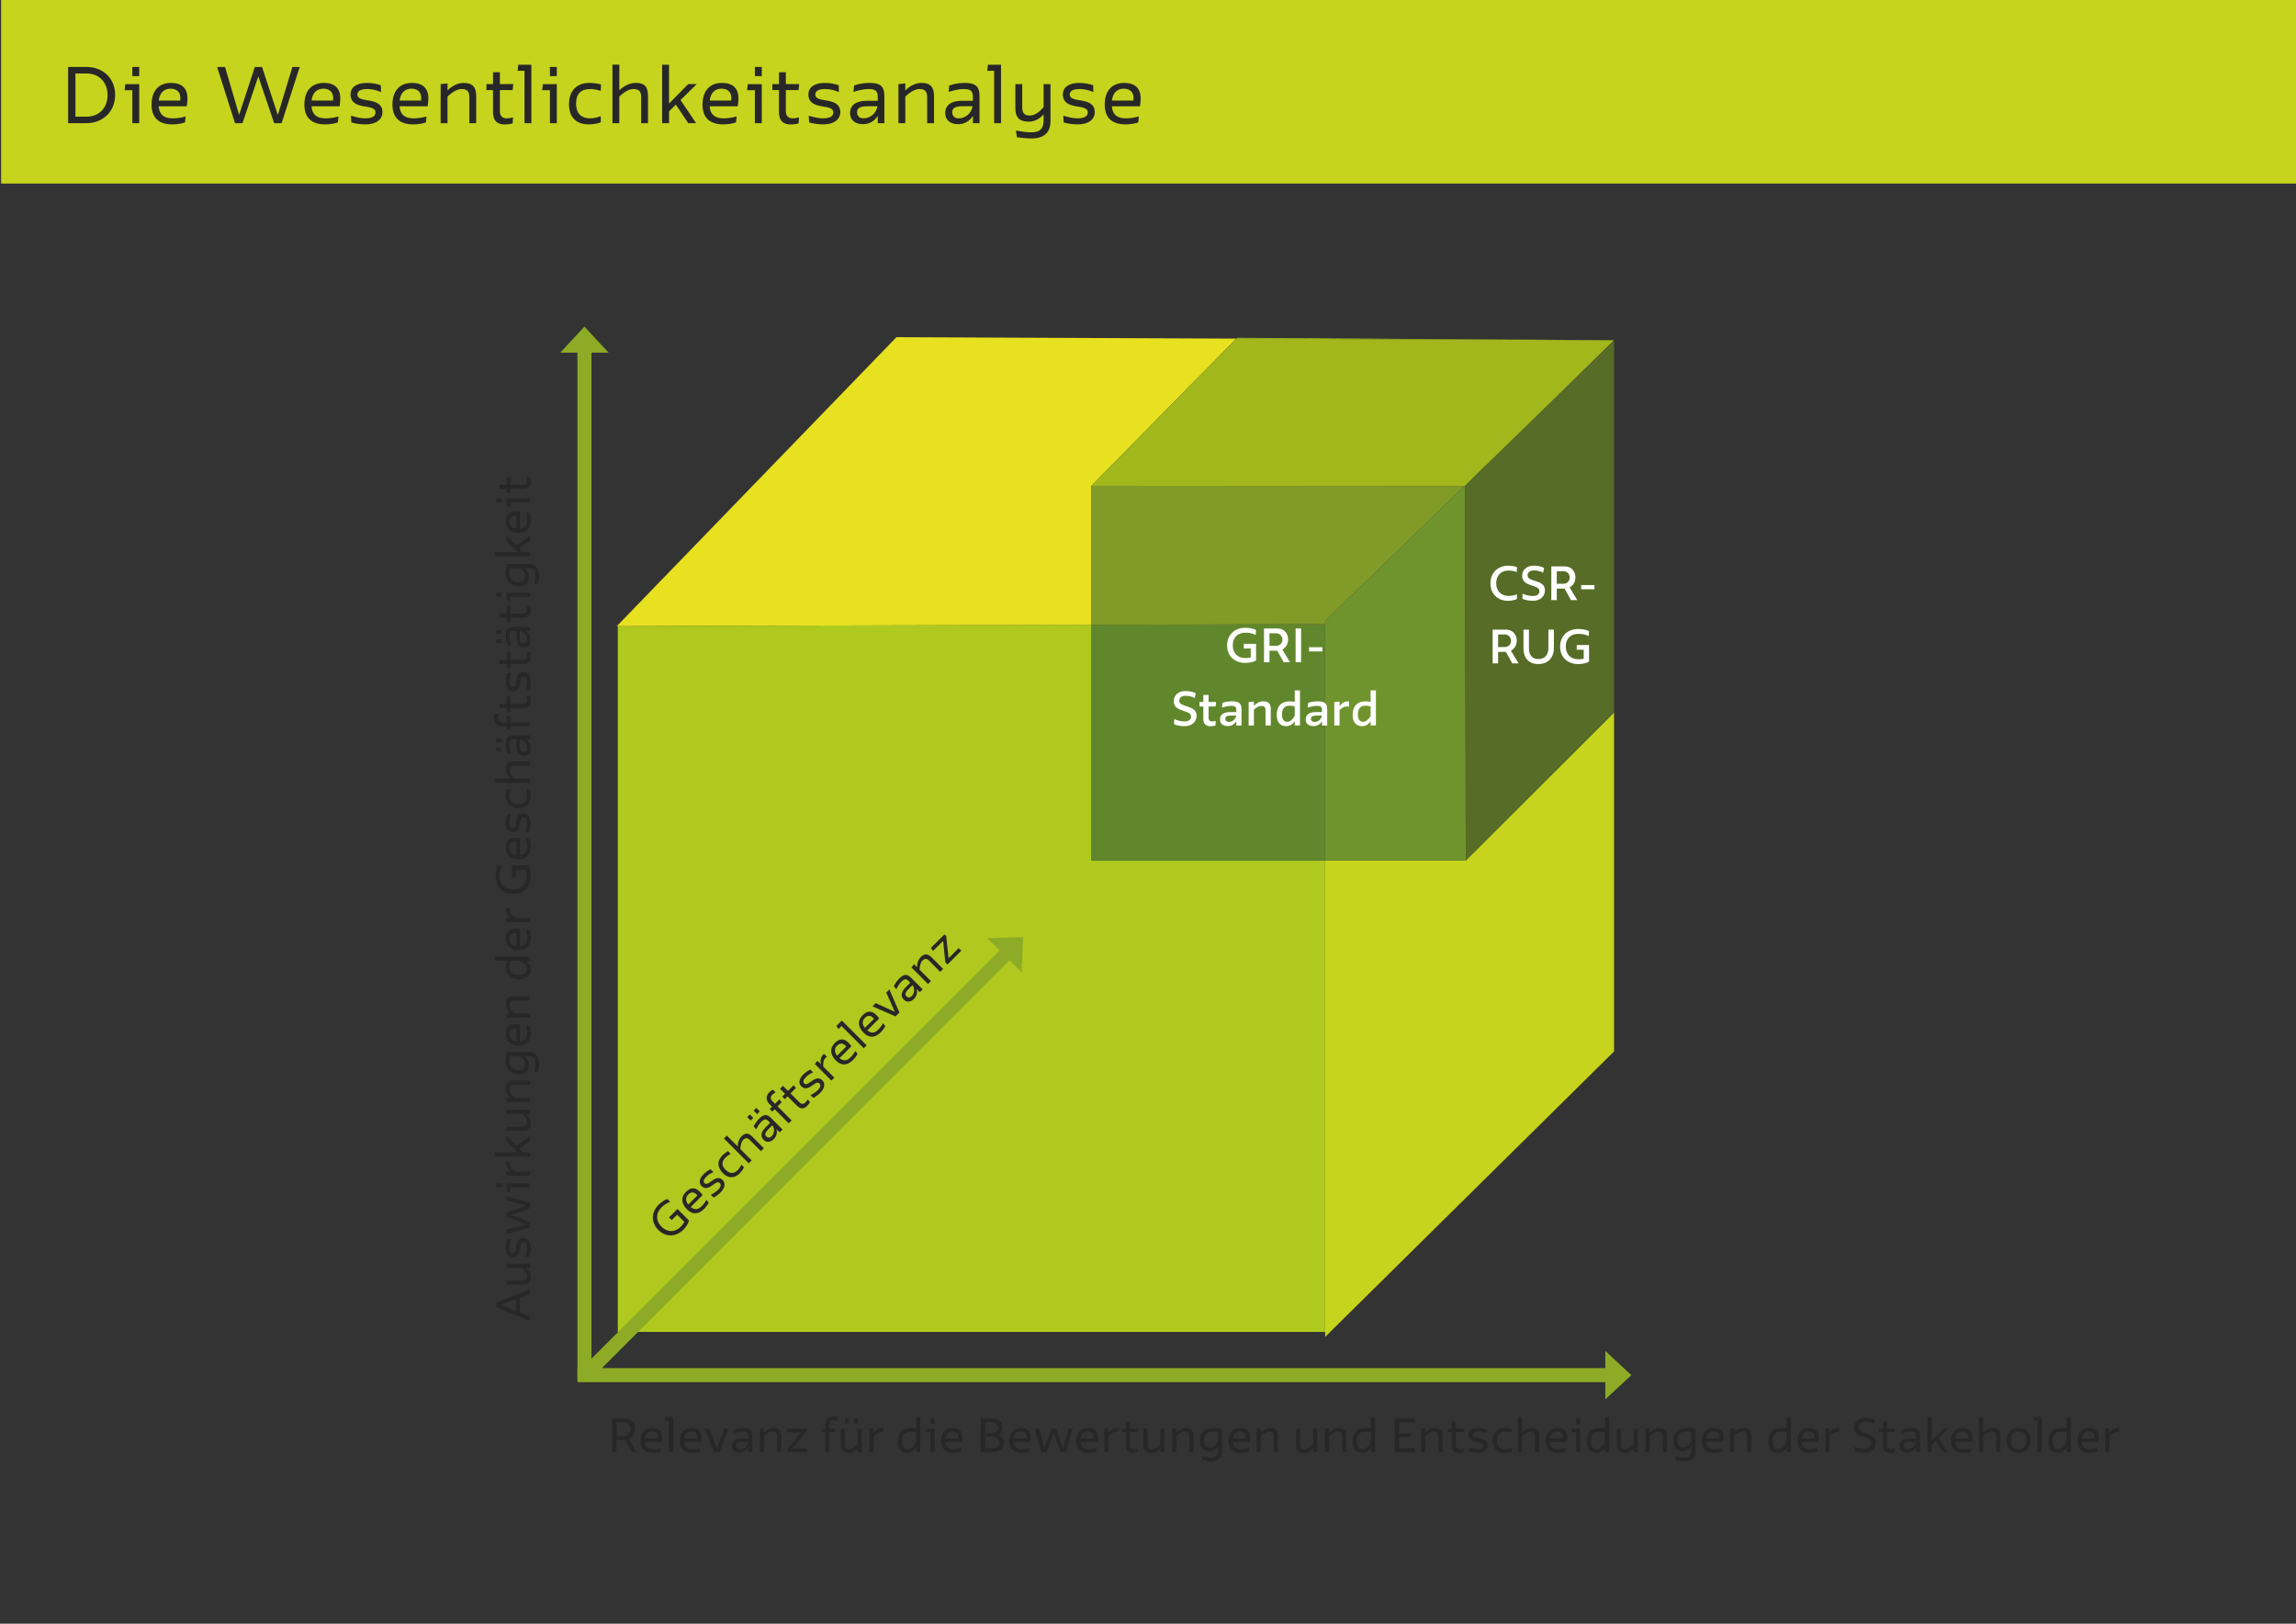
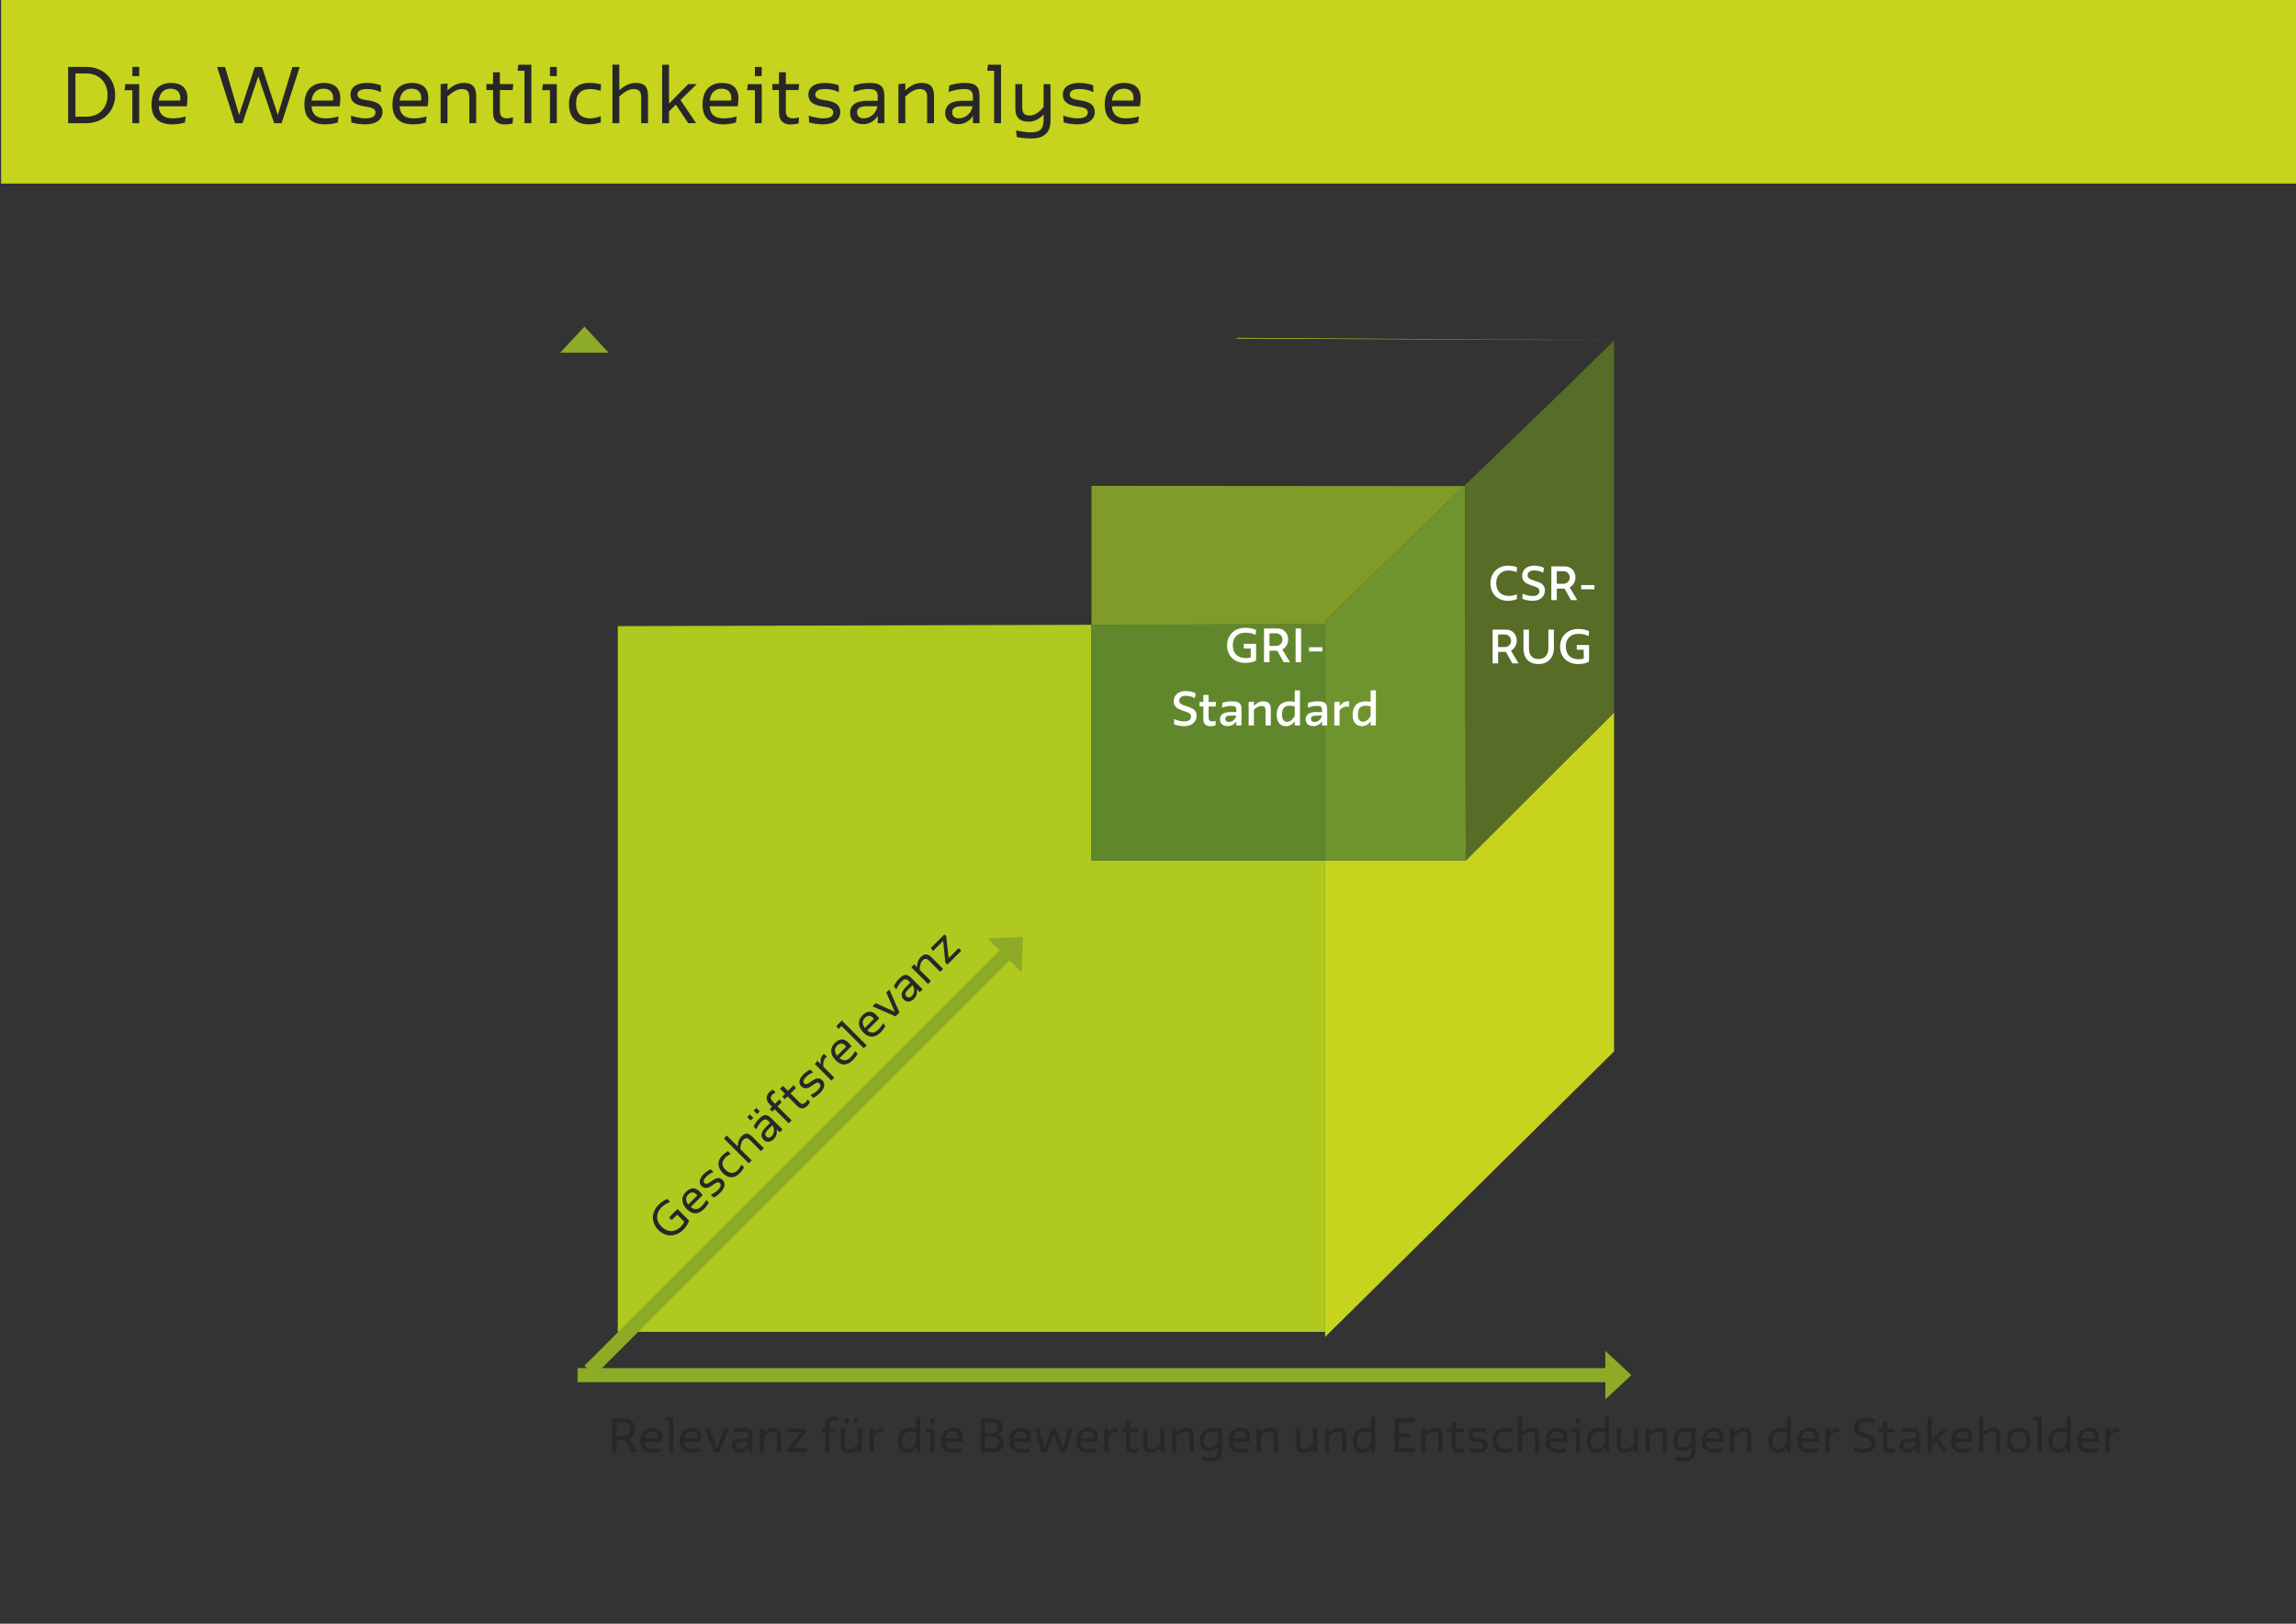
<svg xmlns="http://www.w3.org/2000/svg" version="1.1" id="Ebene_1" x="0px" y="0px" viewBox="0 0 841.89 595.28" style="enable-background:new 0 0 841.89 595.28;" xml:space="preserve">
  <rect x="0" y="0" width="841.89" height="595.28" fill="#333333" stroke="none" />
  <style type="text/css">
	.st0{fill:#AFC91E;}
	.st1{fill:#E7E120;}
	.st2{fill:#C6D41D;}
	.st3{fill:#272727;}
	.st4{fill:#6F942D;}
	.st5{fill:#8DAB26;}
	.st6{fill:#61872D;}
	.st7{fill:#819B29;}
	.st8{fill:#A1B71C;}
	.st9{fill:#8AAF26;}
	.st10{fill:#566C27;}
	.st11{fill:#6C7C35;}
	.st12{fill:#FFFFFF;}
</style>
  <g>
    <path class="st0" d="M485.9,488.3H226.53V229.55l173.7-0.49v86.38h85.67V488.3 M226.53,229.18v-0.25h0.24L226.53,229.18" />
-     <path class="st1" d="M226.17,229.55l0.36-0.37l0.24-0.25l101.95-105.32l124.6,0.53l-53.08,53.93h-0.02v0.03l-0.02,0.02h0.02v50.95   l-173.7,0.49L226.17,229.55 M562.14,153.81l29.2-28.58l-20.87,20.5L562.14,153.81 M591.84,124.74l-1.13-0.01L591.84,124.74" />
    <path class="st2" d="M485.9,490.13v-1.83V315.45h51.58l0,0h0.12v-0.12l54.24-54.11v124.25L485.9,490.13 M591.84,245.31V125.03l0,0   v0.15V245.31 M537.34,178.07L537.34,178.07l24.8-24.27l8.33-8.08l0.88-0.85L537.34,178.07" />
    <polygon class="st2" points="0.41,-0.69 0.41,67.3 996.96,67.3 996.96,-0.69  " />
-     <path class="st3" d="M194.34,474.4v-1.75l-12.37,4.86v1.81l12.37,4.96v-1.71l-3.73-1.42v-5.35L194.34,474.4L194.34,474.4z    M183.56,478.44v-0.05l5.65-2.09v4.3L183.56,478.44L183.56,478.44z M185.74,463.32v1.51h5.69c0.93,0.8,1.84,2.03,1.84,3.08   c0,1.13-0.45,1.62-1.76,1.62h-5.77v1.51h5.94c2.1,0,2.94-1,2.94-2.87c0-1.35-0.7-2.46-1.65-3.34h1.37v-1.51H185.74L185.74,463.32z    M191.96,455.44c0.76,0,1.31,0.59,1.31,2.26c0,0.99-0.25,1.98-0.59,3.14l1.48-0.09c0.23-0.77,0.43-1.9,0.43-3.11   c0-2.47-1.19-3.74-2.69-3.74c-2.03,0-2.4,1.87-2.63,3.43c-0.19,1.14-0.4,2.07-1.24,2.07c-0.8,0-1.22-0.73-1.22-2.17   c0-1.07,0.25-2.09,0.68-3.03l-1.5,0.04c-0.28,0.74-0.52,1.79-0.52,3.08c0,2.12,0.86,3.59,2.55,3.59c1.99,0,2.43-1.76,2.64-3.28   C190.86,456.43,191.06,455.44,191.96,455.44L191.96,455.44z M185.74,450.71v1.62l8.6-2.29v-1.99l-6.88-2.6v-0.05l6.88-2.43v-2.04   l-8.6-2.4v1.59l7.18,1.84v0.03l-7.18,2.56v1.61l7.22,2.69v0.05L185.74,450.71L185.74,450.71z M187.08,437.06v-1.72h7.25v-1.51h-8.6   v3.06L187.08,437.06L187.08,437.06z M183.98,435.34v-1.51h-2.01v1.51H183.98L183.98,435.34z M194.34,431.01v-1.51h-5.72   c-0.91-0.85-1.67-1.65-1.67-2.63c0-0.26,0-0.56,0.06-0.88h-1.5l-0.03,0.48c0,1.36,0.79,2.24,1.82,3.03h-1.71l0.15,1.51H194.34   L194.34,431.01z M194.34,424.05v-1.52h-2.6l-1.48-1.5l4.08-2.72v-1.73l-5.09,3.43l-3.51-3.57v1.87l4.28,4.22h-8.55v1.52   L194.34,424.05L194.34,424.05z M185.74,406.84v1.52h5.69c0.93,0.8,1.84,2.03,1.84,3.08c0,1.13-0.45,1.62-1.76,1.62h-5.77v1.52h5.94   c2.1,0,2.94-1.01,2.94-2.88c0-1.35-0.7-2.46-1.65-3.34h1.37v-1.52L185.74,406.84L185.74,406.84z M194.34,404v-1.51h-5.88   c-0.88-0.97-1.64-2.06-1.64-3.09c0-1.13,0.45-1.7,1.75-1.7h5.77v-1.51h-5.95c-2.04,0-2.9,0.85-2.9,2.74c0,1.39,0.68,2.57,1.64,3.57   h-1.53l0.15,1.51L194.34,404L194.34,404z M193.49,387.23c2.43,0,2.86,1.09,2.86,2.68c0,0.99-0.28,2.4-0.53,3.23l1.48-0.14   c0.23-0.88,0.39-2.07,0.39-3.14c0-2.77-1.42-4.14-3.9-4.14h-8.02c-0.23,1.59-0.29,2.63-0.29,3.31c0,3.54,2.13,4.82,4.68,4.82   c2.4,0,3.8-1.22,3.8-3.37c0-1.27-0.43-2.3-1.61-3.25L193.49,387.23L193.49,387.23z M192.62,390.19c0,0.93-0.32,2.1-2.59,2.1   c-2.18,0-3.23-0.97-3.23-3.12c0-0.51,0.03-1.11,0.17-1.94h3.53C191.83,388.07,192.62,389.11,192.62,390.19L192.62,390.19z    M190.63,375.6c-0.56-0.09-1.27-0.15-1.74-0.15c-2.34,0-3.4,1.36-3.4,3.62c0,2.75,1.81,4.28,4.78,4.28c2.86,0,4.35-1.56,4.35-4.57   c0-1.3-0.26-2.34-0.43-2.78l-1.31-0.14c0.29,0.97,0.42,1.98,0.42,2.88c0,1.65-0.63,2.89-2.65,3.06v-6.2H190.63z M186.74,379.16   c0-1.02,0.46-2.15,2.09-2.15l0.53,0.06v4.7C187.58,381.56,186.74,380.55,186.74,379.16L186.74,379.16z M194.34,373.07v-1.52h-5.88   c-0.88-0.97-1.64-2.06-1.64-3.09c0-1.13,0.45-1.7,1.75-1.7h5.77v-1.52h-5.95c-2.04,0-2.9,0.85-2.9,2.74c0,1.39,0.68,2.57,1.64,3.57   h-1.53l0.15,1.52H194.34L194.34,373.07z M194.34,352.27v-1.51h-12.86v1.51h4.27c-0.15,0.66-0.25,1.35-0.25,1.96   c0,3.57,2.33,4.75,4.98,4.75c2.35,0,4.13-1.1,4.13-3.45c0-1.3-0.65-2.43-1.91-3.26L194.34,352.27L194.34,352.27z M193.29,355.27   c0,0.94-0.48,2.15-2.93,2.15c-2.21,0-3.54-0.85-3.54-3.08c0-0.74,0.12-1.41,0.36-2.07h3.46   C192.08,352.95,193.29,354.02,193.29,355.27L193.29,355.27z M190.63,340.6c-0.56-0.09-1.27-0.15-1.74-0.15   c-2.34,0-3.4,1.36-3.4,3.62c0,2.75,1.81,4.28,4.78,4.28c2.86,0,4.35-1.56,4.35-4.58c0-1.3-0.26-2.34-0.43-2.78l-1.31-0.14   c0.29,0.97,0.42,1.98,0.42,2.88c0,1.65-0.63,2.89-2.65,3.06v-6.19H190.63z M186.74,344.16c0-1.02,0.46-2.15,2.09-2.15l0.53,0.06   v4.7C187.58,346.56,186.74,345.55,186.74,344.16L186.74,344.16z M194.34,338.07v-1.51h-5.72c-0.91-0.85-1.67-1.65-1.67-2.63   c0-0.26,0-0.56,0.06-0.88h-1.5l-0.03,0.48c0,1.36,0.79,2.24,1.82,3.03h-1.71l0.15,1.51H194.34L194.34,338.07z M189.11,321.71v-2.8   h3.78c0.19,0.76,0.28,1.52,0.28,2.21c0,3-1.95,4.94-5.03,4.94c-3.05,0-4.98-1.96-4.98-4.92c0-1.31,0.28-2.75,0.84-3.69l-1.47-0.11   c-0.49,0.82-0.8,2.36-0.8,3.82c0,3.95,2.7,6.57,6.45,6.57c4.01,0,6.43-2.86,6.43-6.56c0-1.58-0.36-2.92-0.9-3.83h-6v4.37   L189.11,321.71L189.11,321.71z M190.63,307.23c-0.56-0.09-1.27-0.15-1.74-0.15c-2.34,0-3.4,1.36-3.4,3.62   c0,2.75,1.81,4.28,4.78,4.28c2.86,0,4.35-1.56,4.35-4.58c0-1.3-0.26-2.34-0.43-2.78l-1.31-0.14c0.29,0.97,0.42,1.98,0.42,2.88   c0,1.65-0.63,2.89-2.65,3.06v-6.19H190.63z M186.74,310.78c0-1.02,0.46-2.15,2.09-2.15l0.53,0.06v4.7   C187.58,313.18,186.74,312.18,186.74,310.78L186.74,310.78z M191.96,299.66c0.76,0,1.31,0.59,1.31,2.26c0,0.99-0.25,1.98-0.59,3.14   l1.48-0.09c0.23-0.77,0.43-1.9,0.43-3.11c0-2.48-1.19-3.74-2.69-3.74c-2.03,0-2.4,1.87-2.63,3.43c-0.19,1.15-0.4,2.07-1.24,2.07   c-0.8,0-1.22-0.73-1.22-2.17c0-1.07,0.25-2.09,0.68-3.03l-1.5,0.05c-0.28,0.74-0.52,1.79-0.52,3.07c0,2.12,0.86,3.59,2.55,3.59   c1.99,0,2.43-1.76,2.64-3.28C190.86,300.65,191.06,299.66,191.96,299.66L191.96,299.66z M186.82,291.52c0-0.65,0.17-1.47,0.4-2.23   l-1.42-0.08c-0.2,0.82-0.32,1.69-0.32,2.58c0,3.22,2.24,4.47,4.67,4.47c3.08,0,4.45-1.78,4.45-4.31c0-0.97-0.19-2.01-0.46-2.68   h-1.34c0.25,0.67,0.48,1.48,0.48,2.38c0,1.53-0.73,3.05-3.23,3.05C187.81,294.7,186.82,293.62,186.82,291.52L186.82,291.52z    M194.34,287.02v-1.51h-5.88c-0.88-0.98-1.64-2.06-1.64-3.1c0-1.13,0.45-1.7,1.75-1.7h5.77v-1.51h-6c-2.04,0-2.86,0.79-2.86,2.67   c0,1.39,0.68,2.63,1.62,3.64h-5.63v1.51H194.34L194.34,287.02z M194.34,270.97v-1.47h-5.95c-2.34,0-2.9,1.08-2.9,3.34   c0,1.21,0.25,2.46,0.57,3.32l1.41,0.14c-0.32-1.01-0.63-2.24-0.63-3.23c0-1.44,0.29-2.1,1.72-2.1h0.87v2.41   c0,2.3,0.89,3.68,2.72,3.68c1.52,0,2.43-1.13,2.43-2.86c0-1.39-0.71-2.55-1.84-3.23H194.34L194.34,270.97z M193.27,274.11   c0,0.8-0.48,1.41-1.33,1.41c-0.87,0-1.33-0.53-1.33-2.34v-2.15C192.36,271.36,193.27,272.76,193.27,274.11L193.27,274.11z    M183.74,272.07v-1.36h-1.78v1.36H183.74L183.74,272.07z M183.74,275.42v-1.36h-1.78v1.36H183.74L183.74,275.42z M187.05,267.52   v-1.24h7.28v-1.51h-7.28v-2.1l-1.31-0.17v2.27h-1.26c-1.31,0-1.81-0.63-1.81-1.7c0-0.43,0.11-1.01,0.28-1.41l-1.45,0.02   c-0.15,0.51-0.23,1.01-0.23,1.55c0,1.65,0.94,3.06,3.15,3.06h1.32v1.24L187.05,267.52L187.05,267.52z M187.05,261.04v-1.45h4.89   c2.02,0,2.67-1.13,2.67-2.56c0-0.57-0.08-1.21-0.23-1.75l-1.33-0.09c0.12,0.4,0.22,0.94,0.22,1.35c0,0.84-0.36,1.55-1.56,1.55   h-4.66v-2.8l-1.31-0.14v2.94h-2.6v1.51h2.6v1.45h1.31V261.04z M191.96,247.97c0.76,0,1.31,0.59,1.31,2.26   c0,0.99-0.25,1.98-0.59,3.14l1.48-0.09c0.23-0.77,0.43-1.9,0.43-3.11c0-2.48-1.19-3.74-2.69-3.74c-2.03,0-2.4,1.87-2.63,3.43   c-0.19,1.15-0.4,2.07-1.24,2.07c-0.8,0-1.22-0.73-1.22-2.17c0-1.07,0.25-2.09,0.68-3.03l-1.5,0.05c-0.28,0.74-0.52,1.79-0.52,3.07   c0,2.12,0.86,3.59,2.55,3.59c1.99,0,2.43-1.76,2.64-3.28C190.86,248.96,191.06,247.97,191.96,247.97L191.96,247.97z M187.05,244.86   v-1.45h4.89c2.02,0,2.67-1.13,2.67-2.57c0-0.57-0.08-1.21-0.23-1.75l-1.33-0.09c0.12,0.4,0.22,0.94,0.22,1.35   c0,0.84-0.36,1.55-1.56,1.55h-4.66v-2.8l-1.31-0.14v2.94h-2.6v1.52h2.6v1.45h1.31V244.86z M194.34,231.29v-1.47h-5.95   c-2.34,0-2.9,1.08-2.9,3.34c0,1.21,0.25,2.46,0.57,3.32l1.41,0.14c-0.32-1.01-0.63-2.24-0.63-3.23c0-1.44,0.29-2.1,1.72-2.1h0.87   v2.41c0,2.3,0.89,3.68,2.72,3.68c1.52,0,2.43-1.13,2.43-2.86c0-1.39-0.71-2.55-1.84-3.23H194.34L194.34,231.29z M193.27,234.43   c0,0.8-0.48,1.41-1.33,1.41c-0.87,0-1.33-0.53-1.33-2.34v-2.15C192.36,231.68,193.27,233.09,193.27,234.43L193.27,234.43z    M183.74,232.39v-1.36h-1.78v1.36H183.74L183.74,232.39z M183.74,235.75v-1.36h-1.78v1.36H183.74L183.74,235.75z M187.05,227.9   v-1.45h4.89c2.02,0,2.67-1.13,2.67-2.57c0-0.57-0.08-1.21-0.23-1.75l-1.33-0.09c0.12,0.4,0.22,0.94,0.22,1.35   c0,0.84-0.36,1.55-1.56,1.55h-4.66v-2.8l-1.31-0.14v2.94h-2.6v1.52h2.6v1.45h1.31V227.9z M187.08,220.54v-1.72h7.25v-1.51h-8.6   v3.06L187.08,220.54L187.08,220.54z M183.98,218.82v-1.51h-2.01v1.51H183.98L183.98,218.82z M193.49,208.31   c2.43,0,2.86,1.08,2.86,2.68c0,0.99-0.28,2.4-0.53,3.23l1.48-0.14c0.23-0.88,0.39-2.07,0.39-3.14c0-2.77-1.42-4.14-3.9-4.14h-8.02   c-0.23,1.59-0.29,2.63-0.29,3.31c0,3.54,2.13,4.82,4.68,4.82c2.4,0,3.8-1.22,3.8-3.37c0-1.27-0.43-2.3-1.61-3.25H193.49   L193.49,208.31z M192.62,211.27c0,0.93-0.32,2.11-2.59,2.11c-2.18,0-3.23-0.97-3.23-3.13c0-0.51,0.03-1.11,0.17-1.93h3.53   C191.83,209.15,192.62,210.18,192.62,211.27L192.62,211.27z M194.34,203.97v-1.52h-2.6l-1.48-1.5l4.08-2.72v-1.73l-5.09,3.43   l-3.51-3.57v1.87l4.28,4.22h-8.55v1.52L194.34,203.97L194.34,203.97z M190.63,187.63c-0.56-0.09-1.27-0.15-1.74-0.15   c-2.34,0-3.4,1.36-3.4,3.62c0,2.76,1.81,4.28,4.78,4.28c2.86,0,4.35-1.56,4.35-4.58c0-1.3-0.26-2.34-0.43-2.78l-1.31-0.14   c0.29,0.97,0.42,1.98,0.42,2.88c0,1.65-0.63,2.89-2.65,3.06v-6.19H190.63z M186.74,191.19c0-1.02,0.46-2.15,2.09-2.15l0.53,0.06   v4.7C187.58,193.59,186.74,192.58,186.74,191.19L186.74,191.19z M187.08,185.91v-1.72h7.25v-1.51h-8.6v3.06L187.08,185.91   L187.08,185.91z M183.98,184.2v-1.51h-2.01v1.51H183.98L183.98,184.2z M187.05,180.67v-1.45h4.89c2.02,0,2.67-1.13,2.67-2.56   c0-0.57-0.08-1.21-0.23-1.75l-1.33-0.09c0.12,0.4,0.22,0.94,0.22,1.35c0,0.84-0.36,1.55-1.56,1.55h-4.66v-2.8l-1.31-0.14v2.94h-2.6   v1.51h2.6v1.45h1.31V180.67z" />
    <path class="st3" d="M224.47,532.36h1.61v-4.47h3.05l2.52,4.47h1.87l-2.9-4.81c1.31-0.62,2.27-1.98,2.27-3.65   c0-2.07-1.44-3.91-3.85-3.91h-4.56v12.37H224.47z M228.65,521.43c1.58,0,2.55,1.24,2.55,2.52c0,1.21-0.93,2.51-2.55,2.51h-2.57   v-5.03H228.65L228.65,521.43z M242.64,528.65c0.09-0.55,0.15-1.27,0.15-1.74c0-2.34-1.36-3.4-3.62-3.4c-2.75,0-4.28,1.81-4.28,4.78   c0,2.86,1.56,4.35,4.57,4.35c1.3,0,2.34-0.26,2.78-0.43l0.14-1.31c-0.97,0.29-1.98,0.42-2.88,0.42c-1.65,0-2.89-0.63-3.06-2.65h6.2   V528.65z M239.08,524.77c1.02,0,2.15,0.46,2.15,2.09l-0.06,0.53h-4.7C236.69,525.6,237.69,524.77,239.08,524.77L239.08,524.77z    M243.8,520.84h1.52v11.52h1.51v-12.86h-2.87L243.8,520.84L243.8,520.84z M257.04,528.65c0.09-0.55,0.15-1.27,0.15-1.74   c0-2.34-1.36-3.4-3.62-3.4c-2.75,0-4.28,1.81-4.28,4.78c0,2.86,1.56,4.35,4.58,4.35c1.3,0,2.34-0.26,2.78-0.43l0.14-1.31   c-0.97,0.29-1.98,0.42-2.88,0.42c-1.65,0-2.89-0.63-3.06-2.65h6.19V528.65z M253.48,524.77c1.02,0,2.15,0.46,2.15,2.09l-0.06,0.53   h-4.7C251.08,525.6,252.09,524.77,253.48,524.77L253.48,524.77z M260.12,523.77h-1.69l3.39,8.6h2.01l3.37-8.6h-1.61l-2.75,7.19   h-0.05L260.12,523.77L260.12,523.77z M274.39,532.36h1.47v-5.95c0-2.34-1.08-2.91-3.34-2.91c-1.21,0-2.46,0.25-3.32,0.57l-0.14,1.4   c1.01-0.32,2.24-0.63,3.23-0.63c1.44,0,2.1,0.29,2.1,1.72v0.87h-2.41c-2.3,0-3.68,0.89-3.68,2.72c0,1.52,1.13,2.43,2.86,2.43   c1.39,0,2.55-0.71,3.23-1.84V532.36L274.39,532.36z M271.25,531.3c-0.8,0-1.41-0.48-1.41-1.33c0-0.87,0.53-1.33,2.34-1.33h2.15   C274,530.39,272.59,531.3,271.25,531.3L271.25,531.3z M278.63,532.36h1.52v-5.88c0.97-0.88,2.06-1.64,3.09-1.64   c1.13,0,1.7,0.45,1.7,1.75v5.77h1.52v-5.95c0-2.04-0.85-2.9-2.74-2.9c-1.39,0-2.57,0.68-3.57,1.64v-1.53l-1.52,0.15V532.36   L278.63,532.36z M295.89,532.36v-1.34h-5.24l5.18-6.42l-0.14-0.83h-6.94l-0.25,1.34h5.22l-5.01,6.17v1.08H295.89L295.89,532.36z    M301.38,525.08h1.24v7.28h1.51v-7.28h2.1l0.17-1.31h-2.27v-1.25c0-1.32,0.63-1.81,1.7-1.81c0.43,0,1.01,0.11,1.41,0.28l-0.02-1.45   c-0.51-0.15-1.01-0.23-1.55-0.23c-1.65,0-3.06,0.94-3.06,3.15v1.31h-1.24L301.38,525.08L301.38,525.08z M316.02,523.77h-1.52v5.69   c-0.8,0.93-2.03,1.84-3.08,1.84c-1.13,0-1.62-0.45-1.62-1.76v-5.77h-1.52v5.94c0,2.1,1.01,2.94,2.88,2.94   c1.35,0,2.46-0.69,3.34-1.65v1.37h1.52V523.77L316.02,523.77z M313.19,521.77h1.36v-1.78h-1.36V521.77L313.19,521.77z    M309.83,521.77h1.36v-1.78h-1.36V521.77L309.83,521.77z M318.85,532.36h1.51v-5.72c0.85-0.91,1.65-1.67,2.63-1.67   c0.26,0,0.56,0,0.88,0.06v-1.5l-0.48-0.03c-1.36,0-2.24,0.79-3.03,1.82v-1.71l-1.51,0.15V532.36L318.85,532.36z M335.93,532.36   h1.51v-12.86h-1.51v4.27c-0.66-0.15-1.35-0.25-1.96-0.25c-3.57,0-4.75,2.33-4.75,4.98c0,2.35,1.1,4.13,3.45,4.13   c1.3,0,2.43-0.65,3.27-1.92v1.65H335.93z M332.92,531.32c-0.94,0-2.15-0.48-2.15-2.92c0-2.21,0.85-3.54,3.08-3.54   c0.74,0,1.41,0.12,2.07,0.36v3.47C335.25,530.11,334.18,531.32,332.92,531.32L332.92,531.32z M339.44,525.11h1.72v7.25h1.52v-8.6   h-3.06L339.44,525.11L339.44,525.11z M341.15,522.01h1.52v-2.01h-1.52V522.01L341.15,522.01z M352.8,528.65   c0.09-0.55,0.15-1.27,0.15-1.74c0-2.34-1.36-3.4-3.62-3.4c-2.76,0-4.28,1.81-4.28,4.78c0,2.86,1.56,4.35,4.58,4.35   c1.3,0,2.34-0.26,2.78-0.43l0.14-1.31c-0.97,0.29-1.98,0.42-2.88,0.42c-1.65,0-2.89-0.63-3.06-2.65h6.19V528.65z M349.25,524.77   c1.02,0,2.15,0.46,2.15,2.09l-0.06,0.53h-4.7C346.85,525.6,347.85,524.77,349.25,524.77L349.25,524.77z M359.61,532.36h4.33   c2.77,0,4.16-1.44,4.16-3.38c0-1.46-0.77-2.54-2.32-2.97c1.24-0.51,1.85-1.48,1.85-2.74c0-1.97-1.4-3.28-4.17-3.28h-3.85   L359.61,532.36L359.61,532.36z M363.98,526.73c1.55,0,2.43,0.91,2.43,2.12c0,1.13-0.85,2.12-2.43,2.12h-2.77v-4.24H363.98   L363.98,526.73z M363.52,521.39c1.52,0,2.43,0.93,2.43,2.14c0,1.11-0.85,1.86-2.43,1.86h-2.31v-3.99h2.31V521.39z M377.83,528.65   c0.09-0.55,0.15-1.27,0.15-1.74c0-2.34-1.36-3.4-3.62-3.4c-2.75,0-4.28,1.81-4.28,4.78c0,2.86,1.56,4.35,4.57,4.35   c1.3,0,2.34-0.26,2.78-0.43l0.14-1.31c-0.97,0.29-1.98,0.42-2.88,0.42c-1.65,0-2.89-0.63-3.06-2.65h6.2V528.65z M374.28,524.77   c1.02,0,2.15,0.46,2.15,2.09l-0.06,0.53h-4.7C371.88,525.6,372.88,524.77,374.28,524.77L374.28,524.77z M381.11,523.77h-1.62   l2.29,8.6h1.99l2.6-6.88h0.05l2.43,6.88h2.04l2.4-8.6h-1.59l-1.84,7.18h-0.03l-2.57-7.18h-1.61l-2.69,7.22h-0.05L381.11,523.77   L381.11,523.77z M402.39,528.65c0.09-0.55,0.15-1.27,0.15-1.74c0-2.34-1.36-3.4-3.62-3.4c-2.75,0-4.28,1.81-4.28,4.78   c0,2.86,1.56,4.35,4.58,4.35c1.3,0,2.34-0.26,2.78-0.43l0.14-1.31c-0.97,0.29-1.98,0.42-2.88,0.42c-1.65,0-2.89-0.63-3.06-2.65   h6.19V528.65z M398.83,524.77c1.02,0,2.15,0.46,2.15,2.09l-0.06,0.53h-4.7C396.43,525.6,397.44,524.77,398.83,524.77L398.83,524.77   z M404.92,532.36h1.52v-5.72c0.85-0.91,1.65-1.67,2.63-1.67c0.26,0,0.56,0,0.88,0.06v-1.5l-0.48-0.03c-1.36,0-2.24,0.79-3.03,1.82   v-1.71l-1.52,0.15V532.36L404.92,532.36z M411.4,525.08h1.45v4.89c0,2.03,1.13,2.67,2.56,2.67c0.57,0,1.21-0.08,1.75-0.23   l0.09-1.33c-0.4,0.12-0.94,0.22-1.35,0.22c-0.84,0-1.55-0.36-1.55-1.56v-4.66h2.8l0.14-1.31h-2.94v-2.6h-1.51v2.6h-1.45v1.31H411.4   z M426.99,523.77h-1.52v5.69c-0.8,0.93-2.03,1.84-3.08,1.84c-1.13,0-1.62-0.45-1.62-1.76v-5.77h-1.52v5.94   c0,2.1,1.01,2.94,2.88,2.94c1.35,0,2.46-0.69,3.34-1.65v1.37h1.52L426.99,523.77L426.99,523.77z M429.83,532.36h1.51v-5.88   c0.97-0.88,2.06-1.64,3.1-1.64c1.13,0,1.7,0.45,1.7,1.75v5.77h1.51v-5.95c0-2.04-0.85-2.9-2.73-2.9c-1.39,0-2.57,0.68-3.57,1.64   v-1.53l-1.51,0.15v8.59H429.83z M446.6,531.52c0,2.43-1.08,2.86-2.68,2.86c-0.99,0-2.4-0.28-3.23-0.53l0.14,1.48   c0.88,0.23,2.07,0.39,3.14,0.39c2.77,0,4.14-1.42,4.14-3.9v-8.02c-1.59-0.23-2.63-0.29-3.31-0.29c-3.54,0-4.82,2.13-4.82,4.69   c0,2.4,1.22,3.8,3.37,3.8c1.27,0,2.31-0.43,3.25-1.61L446.6,531.52L446.6,531.52z M443.64,530.65c-0.93,0-2.1-0.32-2.1-2.58   c0-2.18,0.97-3.23,3.12-3.23c0.51,0,1.12,0.03,1.94,0.17v3.53C445.76,529.86,444.72,530.65,443.64,530.65L443.64,530.65z    M458.23,528.65c0.09-0.55,0.15-1.27,0.15-1.74c0-2.34-1.36-3.4-3.62-3.4c-2.76,0-4.28,1.81-4.28,4.78c0,2.86,1.56,4.35,4.58,4.35   c1.3,0,2.34-0.26,2.78-0.43l0.14-1.31c-0.97,0.29-1.98,0.42-2.87,0.42c-1.66,0-2.89-0.63-3.06-2.65h6.18V528.65z M454.67,524.77   c1.02,0,2.15,0.46,2.15,2.09l-0.06,0.53h-4.7C452.27,525.6,453.28,524.77,454.67,524.77L454.67,524.77z M460.76,532.36h1.52v-5.88   c0.97-0.88,2.06-1.64,3.09-1.64c1.13,0,1.7,0.45,1.7,1.75v5.77h1.52v-5.95c0-2.04-0.85-2.9-2.74-2.9c-1.39,0-2.57,0.68-3.57,1.64   v-1.53l-1.52,0.15V532.36L460.76,532.36z M482.99,523.77h-1.52v5.69c-0.8,0.93-2.03,1.84-3.08,1.84c-1.13,0-1.62-0.45-1.62-1.76   v-5.77h-1.52v5.94c0,2.1,1.01,2.94,2.88,2.94c1.35,0,2.46-0.69,3.34-1.65v1.37h1.52L482.99,523.77L482.99,523.77z M485.83,532.36   h1.51v-5.88c0.97-0.88,2.06-1.64,3.1-1.64c1.13,0,1.7,0.45,1.7,1.75v5.77h1.51v-5.95c0-2.04-0.85-2.9-2.73-2.9   c-1.39,0-2.57,0.68-3.57,1.64v-1.53l-1.51,0.15v8.59H485.83z M502.7,532.36h1.51v-12.86h-1.51v4.27c-0.67-0.15-1.35-0.25-1.97-0.25   c-3.57,0-4.74,2.33-4.74,4.98c0,2.35,1.1,4.13,3.45,4.13c1.3,0,2.43-0.65,3.27-1.92v1.65H502.7z M499.7,531.32   c-0.94,0-2.15-0.48-2.15-2.92c0-2.21,0.85-3.54,3.08-3.54c0.74,0,1.41,0.12,2.07,0.36v3.47   C502.02,530.11,500.95,531.32,499.7,531.32L499.7,531.32z M518.88,532.36v-1.44h-5.86v-4.07h4.3v-1.36h-4.3v-4.07h5.8v-1.44h-7.4   v12.37h7.46V532.36z M521.11,532.36h1.51v-5.88c0.97-0.88,2.06-1.64,3.09-1.64c1.13,0,1.7,0.45,1.7,1.75v5.77h1.51v-5.95   c0-2.04-0.85-2.9-2.74-2.9c-1.39,0-2.57,0.68-3.57,1.64v-1.53l-1.51,0.15L521.11,532.36L521.11,532.36z M530.86,525.08h1.45v4.89   c0,2.03,1.13,2.67,2.56,2.67c0.57,0,1.21-0.08,1.75-0.23l0.09-1.33c-0.4,0.12-0.94,0.22-1.35,0.22c-0.84,0-1.55-0.36-1.55-1.56   v-4.66h2.8l0.14-1.31h-2.94v-2.6h-1.51v2.6h-1.45L530.86,525.08L530.86,525.08z M543.93,529.98c0,0.76-0.59,1.31-2.26,1.31   c-0.99,0-1.98-0.25-3.14-0.59l0.09,1.48c0.77,0.23,1.9,0.43,3.11,0.43c2.47,0,3.74-1.19,3.74-2.69c0-2.03-1.87-2.4-3.43-2.63   c-1.14-0.19-2.07-0.4-2.07-1.24c0-0.8,0.73-1.22,2.17-1.22c1.07,0,2.09,0.25,3.03,0.68l-0.05-1.5c-0.74-0.28-1.79-0.53-3.08-0.53   c-2.12,0-3.59,0.86-3.59,2.55c0,2,1.76,2.43,3.28,2.65C542.94,528.89,543.93,529.09,543.93,529.98L543.93,529.98z M552.07,524.85   c0.65,0,1.47,0.17,2.23,0.4l0.08-1.42c-0.82-0.2-1.69-0.32-2.58-0.32c-3.21,0-4.47,2.24-4.47,4.67c0,3.08,1.78,4.45,4.31,4.45   c0.97,0,2.01-0.19,2.68-0.46v-1.34c-0.66,0.25-1.48,0.48-2.38,0.48c-1.53,0-3.05-0.73-3.05-3.23   C548.89,525.84,549.97,524.85,552.07,524.85L552.07,524.85z M556.57,532.36h1.52v-5.88c0.97-0.88,2.06-1.64,3.09-1.64   c1.13,0,1.7,0.45,1.7,1.75v5.77h1.52v-6c0-2.04-0.79-2.86-2.68-2.86c-1.39,0-2.63,0.68-3.63,1.62v-5.63h-1.52L556.57,532.36   L556.57,532.36z M574.48,528.65c0.09-0.55,0.15-1.27,0.15-1.74c0-2.34-1.36-3.4-3.62-3.4c-2.75,0-4.28,1.81-4.28,4.78   c0,2.86,1.56,4.35,4.58,4.35c1.3,0,2.34-0.26,2.78-0.43l0.14-1.31c-0.97,0.29-1.98,0.42-2.88,0.42c-1.65,0-2.89-0.63-3.06-2.65   h6.19V528.65z M570.92,524.77c1.02,0,2.15,0.46,2.15,2.09l-0.06,0.53h-4.7C568.53,525.6,569.53,524.77,570.92,524.77L570.92,524.77   z M576.2,525.11h1.72v7.25h1.51v-8.6h-3.06L576.2,525.11L576.2,525.11z M577.92,522.01h1.51v-2.01h-1.51V522.01L577.92,522.01z    M588.53,532.36h1.51v-12.86h-1.51v4.27c-0.66-0.15-1.35-0.25-1.96-0.25c-3.58,0-4.75,2.33-4.75,4.98c0,2.35,1.1,4.13,3.45,4.13   c1.3,0,2.43-0.65,3.27-1.92v1.65H588.53z M585.53,531.32c-0.94,0-2.15-0.48-2.15-2.92c0-2.21,0.85-3.54,3.08-3.54   c0.74,0,1.41,0.12,2.07,0.36v3.47C587.85,530.11,586.79,531.32,585.53,531.32L585.53,531.32z M600.56,523.77h-1.51v5.69   c-0.8,0.93-2.03,1.84-3.08,1.84c-1.13,0-1.63-0.45-1.63-1.76v-5.77h-1.51v5.94c0,2.1,1.01,2.94,2.87,2.94   c1.35,0,2.46-0.69,3.34-1.65v1.37h1.51v-8.6H600.56z M603.4,532.36h1.52v-5.88c0.97-0.88,2.06-1.64,3.09-1.64   c1.13,0,1.7,0.45,1.7,1.75v5.77h1.52v-5.95c0-2.04-0.85-2.9-2.74-2.9c-1.39,0-2.57,0.68-3.57,1.64v-1.53l-1.52,0.15L603.4,532.36   L603.4,532.36z M620.17,531.52c0,2.43-1.08,2.86-2.68,2.86c-0.99,0-2.4-0.28-3.23-0.53l0.14,1.48c0.88,0.23,2.07,0.39,3.14,0.39   c2.77,0,4.14-1.42,4.14-3.9v-8.02c-1.59-0.23-2.63-0.29-3.31-0.29c-3.54,0-4.83,2.13-4.83,4.69c0,2.4,1.22,3.8,3.37,3.8   c1.27,0,2.3-0.43,3.25-1.61L620.17,531.52L620.17,531.52z M617.21,530.65c-0.93,0-2.1-0.32-2.1-2.58c0-2.18,0.97-3.23,3.12-3.23   c0.51,0,1.11,0.03,1.93,0.17v3.53C619.33,529.86,618.29,530.65,617.21,530.65L617.21,530.65z M631.8,528.65   c0.09-0.55,0.15-1.27,0.15-1.74c0-2.34-1.36-3.4-3.62-3.4c-2.75,0-4.28,1.81-4.28,4.78c0,2.86,1.56,4.35,4.58,4.35   c1.3,0,2.34-0.26,2.78-0.43l0.14-1.31c-0.97,0.29-1.98,0.42-2.88,0.42c-1.65,0-2.89-0.63-3.06-2.65h6.19V528.65z M628.24,524.77   c1.02,0,2.15,0.46,2.15,2.09l-0.06,0.53h-4.7C625.84,525.6,626.85,524.77,628.24,524.77L628.24,524.77z M634.33,532.36h1.51v-5.88   c0.97-0.88,2.06-1.64,3.1-1.64c1.13,0,1.7,0.45,1.7,1.75v5.77h1.51v-5.95c0-2.04-0.85-2.9-2.73-2.9c-1.39,0-2.57,0.68-3.58,1.64   v-1.53l-1.51,0.15V532.36L634.33,532.36z M655.13,532.36h1.51v-12.86h-1.51v4.27c-0.66-0.15-1.35-0.25-1.96-0.25   c-3.57,0-4.75,2.33-4.75,4.98c0,2.35,1.1,4.13,3.45,4.13c1.3,0,2.43-0.65,3.26-1.92V532.36L655.13,532.36z M652.13,531.32   c-0.95,0-2.15-0.48-2.15-2.92c0-2.21,0.85-3.54,3.08-3.54c0.74,0,1.41,0.12,2.07,0.36v3.47   C654.45,530.11,653.38,531.32,652.13,531.32L652.13,531.32z M666.8,528.65c0.09-0.55,0.15-1.27,0.15-1.74c0-2.34-1.36-3.4-3.62-3.4   c-2.76,0-4.28,1.81-4.28,4.78c0,2.86,1.56,4.35,4.58,4.35c1.3,0,2.34-0.26,2.78-0.43l0.14-1.31c-0.97,0.29-1.98,0.42-2.88,0.42   c-1.65,0-2.89-0.63-3.06-2.65h6.19V528.65z M663.24,524.77c1.02,0,2.15,0.46,2.15,2.09l-0.06,0.53h-4.7   C660.84,525.6,661.85,524.77,663.24,524.77L663.24,524.77z M669.33,532.36h1.51v-5.72c0.85-0.91,1.65-1.67,2.63-1.67   c0.26,0,0.56,0,0.88,0.06v-1.5l-0.48-0.03c-1.36,0-2.24,0.79-3.03,1.82v-1.71l-1.51,0.15V532.36L669.33,532.36z M686.19,529.14   c0,1.18-0.87,2.06-2.57,2.06c-1.39,0-2.55-0.29-3.66-0.82l-0.08,1.55c1,0.46,2.29,0.71,3.69,0.71c2.69,0,4.24-1.64,4.24-3.71   c0-4.19-6.37-2.72-6.37-5.69c0-1.3,1.07-2.06,2.52-2.06c1.16,0,2.45,0.28,3.28,0.8l0.29-1.42c-0.76-0.46-2.09-0.8-3.53-0.8   c-2.37,0-4.17,1.34-4.17,3.63C679.83,527.6,686.19,526.21,686.19,529.14L686.19,529.14z M688.98,525.08h1.45v4.89   c0,2.03,1.13,2.67,2.56,2.67c0.57,0,1.21-0.08,1.75-0.23l0.09-1.33c-0.4,0.12-0.94,0.22-1.35,0.22c-0.83,0-1.55-0.36-1.55-1.56   v-4.66h2.8l0.14-1.31h-2.94v-2.6h-1.51v2.6h-1.45L688.98,525.08L688.98,525.08z M702.55,532.36h1.47v-5.95   c0-2.34-1.08-2.91-3.34-2.91c-1.21,0-2.46,0.25-3.32,0.57l-0.14,1.4c1-0.32,2.24-0.63,3.23-0.63c1.44,0,2.1,0.29,2.1,1.72v0.87   h-2.41c-2.31,0-3.68,0.89-3.68,2.72c0,1.52,1.13,2.43,2.86,2.43c1.39,0,2.55-0.71,3.23-1.84L702.55,532.36L702.55,532.36z    M699.4,531.3c-0.8,0-1.41-0.48-1.41-1.33c0-0.87,0.53-1.33,2.34-1.33h2.15C702.16,530.39,700.75,531.3,699.4,531.3L699.4,531.3z    M706.79,532.38h1.52v-2.6l1.5-1.48l2.72,4.08h1.73l-3.43-5.09l3.57-3.51h-1.87l-4.22,4.28v-8.55h-1.52V532.38L706.79,532.38z    M723.13,528.65c0.09-0.55,0.15-1.27,0.15-1.74c0-2.34-1.36-3.4-3.62-3.4c-2.76,0-4.28,1.81-4.28,4.78c0,2.86,1.56,4.35,4.58,4.35   c1.3,0,2.34-0.26,2.78-0.43l0.14-1.31c-0.97,0.29-1.98,0.42-2.88,0.42c-1.65,0-2.89-0.63-3.06-2.65h6.19V528.65z M719.57,524.77   c1.02,0,2.15,0.46,2.15,2.09l-0.06,0.53h-4.7C717.18,525.6,718.18,524.77,719.57,524.77L719.57,524.77z M725.67,532.36h1.51v-5.88   c0.97-0.88,2.06-1.64,3.09-1.64c1.13,0,1.7,0.45,1.7,1.75v5.77h1.51v-6c0-2.04-0.79-2.86-2.67-2.86c-1.39,0-2.63,0.68-3.64,1.62   v-5.63h-1.51L725.67,532.36L725.67,532.36z M735.83,528.05c0,2.72,1.22,4.58,4.39,4.58c3.05,0,4.39-1.95,4.39-4.58   c0-2.71-1.36-4.55-4.38-4.55C737.19,523.51,735.83,525.39,735.83,528.05L735.83,528.05z M737.39,528.02c0-2.17,0.87-3.17,2.83-3.17   c1.73,0,2.83,0.96,2.83,3.2c0,2.18-1.05,3.25-2.83,3.25C738.12,531.3,737.39,530.03,737.39,528.02L737.39,528.02z M745.58,520.84   h1.52v11.52h1.52v-12.86h-2.88L745.58,520.84L745.58,520.84z M757.79,532.36h1.51v-12.86h-1.51v4.27   c-0.66-0.15-1.35-0.25-1.96-0.25c-3.57,0-4.75,2.33-4.75,4.98c0,2.35,1.1,4.13,3.45,4.13c1.3,0,2.43-0.65,3.26-1.92V532.36   L757.79,532.36z M754.79,531.32c-0.94,0-2.15-0.48-2.15-2.92c0-2.21,0.85-3.54,3.08-3.54c0.74,0,1.41,0.12,2.07,0.36v3.47   C757.11,530.11,756.04,531.32,754.79,531.32L754.79,531.32z M769.46,528.65c0.09-0.55,0.15-1.27,0.15-1.74   c0-2.34-1.36-3.4-3.62-3.4c-2.75,0-4.28,1.81-4.28,4.78c0,2.86,1.56,4.35,4.58,4.35c1.3,0,2.34-0.26,2.78-0.43l0.14-1.31   c-0.97,0.29-1.98,0.42-2.88,0.42c-1.65,0-2.89-0.63-3.06-2.65h6.19V528.65z M765.9,524.77c1.02,0,2.15,0.46,2.15,2.09l-0.06,0.53   h-4.7C763.51,525.6,764.51,524.77,765.9,524.77L765.9,524.77z M771.99,532.36h1.51v-5.72c0.85-0.91,1.65-1.67,2.63-1.67   c0.26,0,0.56,0,0.88,0.06v-1.5l-0.48-0.03c-1.36,0-2.24,0.79-3.03,1.82v-1.71l-1.51,0.15V532.36L771.99,532.36z" />
    <polyline class="st4" points="537.6,315.45 537.48,315.45 537.6,315.33 537.6,315.45  " />
    <polyline class="st5" points="485.9,228.93 448.17,228.93 485.9,228.82 485.9,228.93  " />
    <polyline class="st6" points="485.9,315.45 400.23,315.45 400.23,229.06 448.17,228.93 485.9,228.93 485.9,315.45  " />
    <polyline class="st7" points="400.23,229.06 400.23,178.12 536.94,178.22 485.9,227.66 485.9,228.82 448.17,228.93 400.23,229.06     " />
    <polyline class="st4" points="537.48,315.45 485.9,315.45 485.9,228.93 485.9,228.82 485.9,227.66 536.94,178.22 537.19,178.22    537.34,178.07 537.34,178.07 537.19,178.22 537.48,315.45  " />
-     <polyline class="st7" points="400.23,178.1 400.23,178.07 400.25,178.07 400.23,178.1  " />
    <path class="st0" d="M591.34,125.23l0.5-0.49l0,0L591.34,125.23 M590.7,124.73l-137.37-0.59l0.28-0.29L590.7,124.73" />
-     <polyline class="st8" points="536.94,178.22 400.23,178.12 400.21,178.12 400.23,178.1 400.25,178.07 453.33,124.14 590.7,124.73    591.84,124.74 591.34,125.23 562.14,153.81 536.94,178.22  " />
    <polyline class="st9" points="537.19,178.22 536.94,178.22 562.14,153.81 537.34,178.07 537.19,178.22  " />
    <polyline class="st10" points="537.48,315.45 537.48,315.45 537.19,178.22 537.34,178.07 571.35,144.88 591.84,125.03    591.84,245.31 591.84,261.22 537.6,315.33 537.48,315.45  " />
    <path class="st11" d="M591.84,261.22v-15.91V261.22L591.84,261.22 M571.35,144.88l20.49-20v0.15L571.35,144.88" />
    <path class="st12" d="M436.73,262.68c0,1.02-0.71,1.8-2.34,1.8c-1.44,0-2.66-0.31-3.82-0.87l-0.09,1.88   c1.08,0.51,2.46,0.74,3.87,0.74c2.85,0,4.41-1.73,4.41-3.84c0-4.19-6.37-2.81-6.37-5.52c0-1.11,0.96-1.78,2.27-1.78   c1.18,0,2.52,0.29,3.42,0.85l0.37-1.75c-0.82-0.49-2.24-0.85-3.73-0.85c-2.44,0-4.33,1.36-4.33,3.74   C430.39,261.35,436.73,260.05,436.73,262.68L436.73,262.68z M439.84,259.01h1.39v4.56c0,2.02,1.17,2.67,2.66,2.67   c0.59,0,1.21-0.09,1.79-0.25l0.11-1.7c-0.37,0.13-0.9,0.2-1.25,0.2c-0.74,0-1.38-0.31-1.38-1.36V259h2.57l0.17-1.64h-2.74v-2.6   h-1.93v2.6h-1.39L439.84,259.01L439.84,259.01z M453.34,265.97h1.9v-5.91c0-2.34-1.08-2.95-3.53-2.95c-1.22,0-2.49,0.23-3.45,0.55   l-0.17,1.73c1.04-0.32,2.32-0.6,3.32-0.6c1.38,0,1.92,0.28,1.92,1.52v0.74h-2.17c-2.38,0-3.82,0.85-3.82,2.72   c0,1.5,1.07,2.43,2.86,2.43c1.31,0,2.44-0.66,3.12-1.78v1.55H453.34z M450.57,264.69c-0.76,0-1.28-0.42-1.28-1.16   c0-0.76,0.48-1.19,2.15-1.19h1.87C452.96,263.91,451.79,264.69,450.57,264.69L450.57,264.69z M457.85,265.97h1.93v-5.83   c0.88-0.74,1.81-1.31,2.74-1.31c0.99,0,1.52,0.37,1.52,1.5v5.64h1.93v-5.95c0-2.07-0.88-2.9-2.77-2.9c-1.36,0-2.47,0.69-3.42,1.65   v-1.57l-1.93,0.19L457.85,265.97L457.85,265.97z M474.75,265.97h1.93v-12.86h-1.93v4.22c-0.62-0.14-1.24-0.2-1.75-0.2   c-3.73,0-4.86,2.36-4.86,4.96c0,2.38,1.07,4.14,3.42,4.14c1.28,0,2.34-0.59,3.19-1.82L474.75,265.97L474.75,265.97z M472.03,264.63   c-0.91,0-1.95-0.46-1.95-2.69c0-1.96,0.73-3.22,2.78-3.22c0.66,0,1.25,0.09,1.89,0.28v3.46   C474.05,263.68,473.11,264.63,472.03,264.63L472.03,264.63z M484.75,265.97h1.9v-5.91c0-2.34-1.08-2.95-3.52-2.95   c-1.22,0-2.49,0.23-3.45,0.55l-0.17,1.73c1.03-0.32,2.32-0.6,3.32-0.6c1.38,0,1.92,0.28,1.92,1.52v0.74h-2.17   c-2.38,0-3.82,0.85-3.82,2.72c0,1.5,1.07,2.43,2.86,2.43c1.32,0,2.45-0.66,3.13-1.78L484.75,265.97L484.75,265.97z M481.98,264.69   c-0.76,0-1.29-0.42-1.29-1.16c0-0.76,0.48-1.19,2.15-1.19h1.87C484.38,263.91,483.2,264.69,481.98,264.69L481.98,264.69z    M489.26,265.97h1.93v-5.64c0.8-0.76,1.56-1.31,2.49-1.31c0.28,0,0.63,0,0.99,0.08v-1.95l-0.51-0.03c-1.33,0-2.2,0.79-2.97,1.79   v-1.71l-1.93,0.19L489.26,265.97L489.26,265.97z M502.58,265.97h1.93v-12.86h-1.93v4.22c-0.62-0.14-1.24-0.2-1.75-0.2   c-3.73,0-4.85,2.36-4.85,4.96c0,2.38,1.06,4.14,3.42,4.14c1.28,0,2.34-0.59,3.19-1.82v1.56H502.58z M499.86,264.63   c-0.91,0-1.95-0.46-1.95-2.69c0-1.96,0.73-3.22,2.78-3.22c0.66,0,1.25,0.09,1.89,0.28v3.46   C501.88,263.68,500.94,264.63,499.86,264.63L499.86,264.63z" />
    <path class="st12" d="M456.06,237.76h2.55v3.31c-0.66,0.14-1.31,0.19-1.92,0.19c-2.88,0-4.66-1.77-4.66-4.7   c0-2.88,1.81-4.61,4.63-4.61c1.39,0,2.78,0.26,3.77,0.85l0.14-1.82c-0.8-0.48-2.39-0.82-3.94-0.82c-4.05,0-6.68,2.73-6.68,6.46   c0,4.07,2.95,6.42,6.67,6.42c1.7,0,3.04-0.37,3.96-0.91v-6.09h-4.51L456.06,237.76L456.06,237.76z M463.48,242.77h2.01v-4.21h2.85   l2.35,4.21h2.32l-2.81-4.65c1.24-0.66,2.13-1.99,2.13-3.68c0-2.13-1.42-4.03-3.93-4.03h-4.92L463.48,242.77L463.48,242.77z    M467.92,232.18c1.47,0,2.32,1.16,2.32,2.32c0,1.1-0.82,2.29-2.32,2.29h-2.43v-4.61H467.92L467.92,232.18z M475.07,242.77h2.01   V230.4h-2.01V242.77L475.07,242.77z M484.88,238.82v-1.54H480v1.54H484.88L484.88,238.82z" />
    <path class="st12" d="M547.31,243.2h2.01v-4.21h2.85l2.35,4.21h2.32l-2.81-4.65c1.24-0.67,2.13-2,2.13-3.68   c0-2.13-1.42-4.04-3.93-4.04h-4.92V243.2L547.31,243.2z M551.75,232.61c1.47,0,2.32,1.16,2.32,2.32c0,1.1-0.82,2.29-2.32,2.29   h-2.43v-4.61H551.75L551.75,232.61z M567.76,230.83v6.76c0,2.37-1.18,4.02-3.63,4.02c-2.27,0-3.5-1.39-3.5-4.02v-6.76h-2.01v6.8   c0,3.9,2.21,5.83,5.46,5.83c3.59,0,5.69-2.41,5.69-5.83v-6.8H567.76L567.76,230.83z M578.16,238.19h2.55v3.31   c-0.66,0.14-1.31,0.19-1.92,0.19c-2.88,0-4.65-1.76-4.65-4.7c0-2.88,1.81-4.61,4.62-4.61c1.39,0,2.78,0.26,3.77,0.85l0.14-1.82   c-0.8-0.48-2.39-0.82-3.94-0.82c-4.05,0-6.68,2.74-6.68,6.46c0,4.07,2.95,6.42,6.66,6.42c1.7,0,3.05-0.37,3.96-0.91v-6.09h-4.52   v1.72H578.16z" />
    <path class="st12" d="M556.19,217.84c-0.84,0.46-1.95,0.63-3.05,0.63c-2.66,0-4.52-1.76-4.52-4.65c0-2.91,1.86-4.65,4.5-4.65   c0.97,0,2.23,0.17,3.02,0.59l0.11-1.81c-0.87-0.4-2.18-0.56-3.26-0.56c-3.85,0-6.48,2.68-6.48,6.48c0,3.82,2.66,6.4,6.38,6.4   c1.31,0,2.54-0.26,3.34-0.68L556.19,217.84L556.19,217.84z M564.47,216.71c0,1.02-0.71,1.79-2.34,1.79c-1.44,0-2.66-0.31-3.82-0.87   l-0.09,1.89c1.08,0.51,2.46,0.74,3.87,0.74c2.85,0,4.4-1.73,4.4-3.84c0-4.19-6.37-2.81-6.37-5.52c0-1.11,0.96-1.78,2.28-1.78   c1.18,0,2.52,0.29,3.42,0.85l0.37-1.75c-0.82-0.49-2.24-0.85-3.73-0.85c-2.45,0-4.33,1.36-4.33,3.74   C558.13,215.38,564.47,214.08,564.47,216.71L564.47,216.71z M568.83,220.01h2.01v-4.21h2.85l2.35,4.21h2.32l-2.81-4.65   c1.23-0.66,2.13-1.99,2.13-3.68c0-2.13-1.42-4.04-3.93-4.04h-4.92V220.01L568.83,220.01z M573.26,209.41   c1.47,0,2.32,1.16,2.32,2.32c0,1.1-0.82,2.29-2.32,2.29h-2.43v-4.61H573.26L573.26,209.41z M584.65,216.05v-1.55h-4.88v1.55H584.65   L584.65,216.05z" />
    <path class="st3" d="M246.31,447.31l1.98-1.98l2.67,2.67c-0.4,0.67-0.88,1.27-1.37,1.76c-2.12,2.12-4.87,2.11-7.04-0.06   c-2.15-2.15-2.13-4.91-0.04-7c0.93-0.93,2.14-1.75,3.2-2.02l-0.96-1.11c-0.93,0.23-2.24,1.1-3.27,2.13   c-2.79,2.79-2.73,6.56-0.09,9.21c2.83,2.83,6.57,2.53,9.18-0.09c1.12-1.12,1.82-2.32,2.08-3.35l-4.24-4.24l-3.09,3.1L246.31,447.31   L246.31,447.31z M257.63,438.15c-0.33-0.46-0.79-1.01-1.13-1.35c-1.65-1.65-3.37-1.44-4.96,0.15c-1.95,1.95-1.75,4.31,0.35,6.4   c2.02,2.02,4.18,1.97,6.31-0.16c0.92-0.92,1.46-1.84,1.66-2.28l-0.83-1.03c-0.48,0.9-1.1,1.69-1.74,2.33   c-1.17,1.17-2.49,1.6-4.04,0.29L257.63,438.15L257.63,438.15z M252.37,437.91c0.72-0.72,1.85-1.19,3-0.04l0.33,0.41l-3.32,3.32   C251.26,440.2,251.38,438.9,252.37,437.91L252.37,437.91z M263.92,433.73c0.54,0.54,0.51,1.35-0.67,2.53   c-0.7,0.7-1.57,1.22-2.63,1.8l1.11,0.98c0.71-0.38,1.65-1.04,2.5-1.89c1.75-1.75,1.81-3.49,0.74-4.55   c-1.43-1.43-3.02-0.37-4.29,0.57c-0.94,0.68-1.75,1.18-2.34,0.59c-0.57-0.57-0.35-1.38,0.67-2.39c0.75-0.76,1.65-1.3,2.62-1.66   l-1.09-1.03c-0.72,0.33-1.64,0.9-2.55,1.81c-1.5,1.5-1.93,3.15-0.73,4.34c1.41,1.41,2.96,0.47,4.19-0.45   C262.44,433.66,263.29,433.1,263.92,433.73L263.92,433.73z M266.04,424.35c0.46-0.46,1.16-0.92,1.86-1.29l-0.95-1.06   c-0.72,0.44-1.42,0.96-2.06,1.6c-2.27,2.27-1.57,4.74,0.14,6.46c2.18,2.18,4.4,1.89,6.2,0.1c0.69-0.69,1.29-1.55,1.56-2.22   l-0.95-0.95c-0.29,0.64-0.71,1.39-1.34,2.02c-1.08,1.08-2.67,1.64-4.44-0.13C264.49,427.3,264.56,425.83,266.04,424.35   L266.04,424.35z M274.54,426.48l1.07-1.07l-4.15-4.15c0.06-1.31,0.3-2.61,1.03-3.35c0.8-0.8,1.52-0.89,2.44,0.03l4.08,4.08   l1.07-1.07l-4.24-4.24c-1.44-1.44-2.58-1.46-3.91-0.13c-0.98,0.98-1.38,2.34-1.43,3.72l-3.98-3.98l-1.07,1.07L274.54,426.48   L274.54,426.48z M285.89,415.13l1.04-1.04l-4.21-4.21c-1.65-1.65-2.82-1.29-4.42,0.31c-0.85,0.85-1.56,1.91-1.95,2.76l0.9,1.09   c0.48-0.94,1.14-2.03,1.84-2.73c1.02-1.02,1.7-1.28,2.7-0.27l0.61,0.61l-1.71,1.71c-1.63,1.63-1.97,3.23-0.68,4.53   c1.07,1.07,2.51,0.92,3.74-0.3c0.98-0.98,1.3-2.31,0.99-3.59L285.89,415.13L285.89,415.13z M282.92,416.6   c-0.57,0.57-1.34,0.65-1.94,0.05c-0.61-0.61-0.57-1.31,0.71-2.6l1.52-1.52C284.22,414.01,283.87,415.65,282.92,416.6L282.92,416.6z    M277.62,408.42l0.96-0.96l-1.26-1.26l-0.96,0.96L277.62,408.42L277.62,408.42z M275.25,410.79l0.96-0.96l-1.26-1.26l-0.96,0.96   L275.25,410.79L275.25,410.79z M283.18,407.54l0.87-0.87l5.15,5.15l1.07-1.07l-5.15-5.15l1.49-1.49l-0.81-1.05l-1.61,1.61   l-0.89-0.89c-0.93-0.93-0.83-1.73-0.08-2.48c0.3-0.3,0.79-0.63,1.19-0.8l-1.04-1.02c-0.47,0.25-0.88,0.55-1.26,0.93   c-1.17,1.17-1.5,2.83,0.06,4.39l0.93,0.93l-0.87,0.87L283.18,407.54L283.18,407.54z M287.76,402.96l1.03-1.03l3.46,3.46   c1.43,1.43,2.69,1.09,3.7,0.08c0.4-0.4,0.8-0.91,1.07-1.4l-0.87-1.01c-0.2,0.37-0.51,0.82-0.8,1.1c-0.59,0.59-1.34,0.84-2.2-0.01   l-3.29-3.29l1.98-1.98l-0.83-1.03l-2.08,2.08l-1.84-1.84l-1.07,1.07l1.84,1.84l-1.03,1.03L287.76,402.96L287.76,402.96z    M300.47,397.19c0.54,0.54,0.52,1.35-0.67,2.53c-0.7,0.7-1.57,1.23-2.63,1.8l1.11,0.98c0.71-0.38,1.65-1.04,2.51-1.89   c1.75-1.75,1.8-3.49,0.74-4.55c-1.43-1.43-3.02-0.37-4.29,0.57c-0.94,0.68-1.75,1.18-2.34,0.59c-0.57-0.57-0.35-1.38,0.67-2.4   c0.76-0.76,1.65-1.3,2.62-1.66l-1.09-1.03c-0.72,0.33-1.64,0.9-2.55,1.8c-1.5,1.5-1.93,3.15-0.73,4.34   c1.41,1.41,2.96,0.47,4.19-0.45C298.99,397.11,299.83,396.55,300.47,397.19L300.47,397.19z M304.86,396.16l1.07-1.07l-4.05-4.05   c-0.04-1.25-0.01-2.35,0.68-3.04c0.19-0.19,0.39-0.39,0.67-0.58l-1.06-1.06l-0.36,0.32c-0.96,0.96-1.03,2.14-0.86,3.43l-1.21-1.21   l-0.96,1.18L304.86,396.16L304.86,396.16z M312.21,383.56c-0.33-0.46-0.79-1.01-1.13-1.34c-1.65-1.65-3.37-1.45-4.96,0.15   c-1.95,1.95-1.75,4.31,0.35,6.4c2.02,2.03,4.18,1.97,6.31-0.16c0.92-0.92,1.46-1.84,1.66-2.27l-0.83-1.03   c-0.48,0.9-1.1,1.7-1.74,2.33c-1.17,1.17-2.49,1.6-4.04,0.29L312.21,383.56L312.21,383.56z M306.95,383.33   c0.72-0.72,1.85-1.19,3-0.04l0.33,0.42l-3.33,3.32C305.84,385.62,305.96,384.32,306.95,383.33L306.95,383.33z M307.5,377.23   l1.07-1.07l8.15,8.15l1.07-1.07l-9.1-9.1l-2.03,2.03L307.5,377.23L307.5,377.23z M322.39,373.39c-0.33-0.46-0.79-1.01-1.13-1.34   c-1.65-1.65-3.37-1.45-4.96,0.15c-1.95,1.95-1.75,4.31,0.35,6.4c2.02,2.03,4.18,1.97,6.31-0.16c0.92-0.92,1.46-1.84,1.66-2.27   l-0.83-1.03c-0.48,0.9-1.1,1.7-1.74,2.33c-1.17,1.17-2.49,1.6-4.04,0.29L322.39,373.39L322.39,373.39z M317.13,373.16   c0.72-0.72,1.85-1.19,3-0.04l0.33,0.41l-3.33,3.32C316.02,375.44,316.14,374.14,317.13,373.16L317.13,373.16z M321.11,367.75   l-1.19,1.19l8.47,3.69l1.42-1.42l-3.7-8.46l-1.14,1.14l3.14,7.03l-0.03,0.03L321.11,367.75L321.11,367.75z M337.28,363.74   l1.04-1.04l-4.21-4.21c-1.65-1.65-2.82-1.29-4.42,0.31c-0.85,0.85-1.56,1.91-1.95,2.76l0.9,1.09c0.48-0.94,1.14-2.03,1.84-2.73   c1.02-1.02,1.7-1.28,2.7-0.27l0.61,0.61l-1.71,1.71c-1.63,1.63-1.97,3.23-0.68,4.52c1.07,1.07,2.52,0.92,3.74-0.3   c0.98-0.98,1.3-2.31,0.98-3.59L337.28,363.74L337.28,363.74z M334.31,365.21c-0.57,0.57-1.34,0.66-1.94,0.05   c-0.61-0.61-0.57-1.31,0.71-2.59l1.52-1.52C335.61,362.61,335.26,364.26,334.31,365.21L334.31,365.21z M340.28,360.74l1.07-1.07   l-4.15-4.15c0.06-1.31,0.3-2.61,1.03-3.35c0.8-0.8,1.52-0.89,2.44,0.03l4.08,4.08l1.07-1.07l-4.21-4.21   c-1.44-1.44-2.66-1.45-3.99-0.12c-0.98,0.98-1.34,2.3-1.37,3.69l-1.08-1.08l-0.96,1.18L340.28,360.74L340.28,360.74z    M352.48,348.54l-0.95-0.95l-3.71,3.71l-0.88-8.2l-0.69-0.49l-4.91,4.91l0.78,1.12l3.7-3.69l0.82,7.91l0.76,0.77L352.48,348.54   L352.48,348.54z" />
    <polyline class="st5" points="588.94,501.57 211.78,501.57 211.78,506.73 588.94,506.73  " />
    <polyline class="st5" points="598.19,504.15 588.64,495.27 588.64,513.02 598.19,504.15  " />
-     <polyline class="st5" points="211.72,128.99 211.72,506.15 216.87,506.15 216.87,128.99  " />
    <polyline class="st5" points="214.3,119.74 205.42,129.3 223.18,129.3 214.3,119.74  " />
    <polyline class="st5" points="366.74,348.24 214.29,500.69 217.94,504.34 370.39,351.88  " />
    <polyline class="st5" points="375.11,343.52 362.08,343.98 374.64,356.54 375.11,343.52  " />
    <path class="st3" d="M24.98,45.16h6.7c5.98,0,10.54-4.2,10.54-10.36c0-6.19-4.56-10.26-10.54-10.26h-6.7V45.16L24.98,45.16z    M31.68,26.94c4.85,0,7.76,3.43,7.76,7.91c0,4.46-2.84,7.92-7.76,7.92h-4.02V26.94H31.68L31.68,26.94z M45.67,33.08h2.86v12.09   h2.52V30.84h-5.1L45.67,33.08L45.67,33.08z M48.53,27.9h2.52v-3.35h-2.52V27.9L48.53,27.9z M68.48,38.98   c0.15-0.93,0.26-2.11,0.26-2.91c0-3.89-2.27-5.67-6.03-5.67c-4.59,0-7.14,3.01-7.14,7.96c0,4.77,2.6,7.24,7.63,7.24   c2.17,0,3.89-0.44,4.64-0.72l0.23-2.19c-1.62,0.49-3.3,0.7-4.79,0.7c-2.76,0-4.82-1.06-5.1-4.41H68.48L68.48,38.98z M62.55,32.51   c1.7,0,3.59,0.77,3.59,3.48c0,0.31-0.03,0.59-0.1,0.88H58.2C58.55,33.9,60.23,32.51,62.55,32.51L62.55,32.51z M109.9,24.55h-2.68   l-5.31,17.5h-0.08l-5.75-17.5h-2.63L87.7,42.03h-0.05l-5.13-17.48h-2.91l6.57,20.62h2.73l5.77-17.04h0.08l5.77,17.04h2.73   L109.9,24.55L109.9,24.55z M124.52,38.98c0.15-0.93,0.26-2.11,0.26-2.91c0-3.89-2.26-5.67-6.03-5.67c-4.59,0-7.14,3.01-7.14,7.96   c0,4.77,2.6,7.24,7.63,7.24c2.17,0,3.89-0.44,4.64-0.72l0.23-2.19c-1.62,0.49-3.3,0.7-4.79,0.7c-2.76,0-4.82-1.06-5.1-4.41H124.52   L124.52,38.98z M118.59,32.51c1.7,0,3.59,0.77,3.59,3.48c0,0.31-0.03,0.59-0.1,0.88h-7.84C114.59,33.9,116.27,32.51,118.59,32.51   L118.59,32.51z M137.68,41.2c0,1.26-0.98,2.19-3.77,2.19c-1.65,0-3.3-0.41-5.23-0.98l0.15,2.47c1.29,0.39,3.17,0.72,5.18,0.72   c4.12,0,6.23-1.98,6.23-4.48c0-3.38-3.11-4-5.72-4.38c-1.91-0.31-3.46-0.67-3.46-2.06c0-1.34,1.21-2.04,3.61-2.04   c1.78,0,3.48,0.41,5.05,1.13l-0.08-2.5c-1.24-0.46-2.99-0.87-5.13-0.87c-3.53,0-5.98,1.44-5.98,4.25c0,3.32,2.94,4.05,5.46,4.41   C136.02,39.37,137.68,39.7,137.68,41.2L137.68,41.2z M156.81,38.98c0.15-0.93,0.26-2.11,0.26-2.91c0-3.89-2.27-5.67-6.03-5.67   c-4.59,0-7.14,3.01-7.14,7.96c0,4.77,2.6,7.24,7.63,7.24c2.17,0,3.89-0.44,4.64-0.72l0.23-2.19c-1.62,0.49-3.3,0.7-4.79,0.7   c-2.76,0-4.82-1.06-5.11-4.41H156.81L156.81,38.98z M150.88,32.51c1.7,0,3.59,0.77,3.59,3.48c0,0.31-0.03,0.59-0.1,0.88h-7.84   C146.89,33.9,148.56,32.51,150.88,32.51L150.88,32.51z M161.57,45.16h2.52v-9.79c1.63-1.47,3.43-2.73,5.16-2.73   c1.88,0,2.84,0.75,2.84,2.91v9.61h2.52v-9.92c0-3.4-1.41-4.84-4.56-4.84c-2.32,0-4.28,1.13-5.96,2.73v-2.55l-2.52,0.26V45.16   L161.57,45.16z M178.36,33.02h2.42v8.15c0,3.37,1.88,4.46,4.28,4.46c0.95,0,2.01-0.13,2.91-0.39l0.15-2.21   c-0.67,0.21-1.57,0.36-2.24,0.36c-1.39,0-2.58-0.59-2.58-2.61v-7.76h4.67l0.23-2.19h-4.9V26.5h-2.52v4.33h-2.42L178.36,33.02   L178.36,33.02z M189.79,25.96h2.53v19.2h2.52V23.72h-4.79L189.79,25.96L189.79,25.96z M198.79,33.08h2.86v12.09h2.52V30.84h-5.1   L198.79,33.08L198.79,33.08z M201.65,27.9h2.52v-3.35h-2.52V27.9L201.65,27.9z M216.55,32.64c1.08,0,2.45,0.28,3.71,0.67l0.13-2.37   c-1.37-0.33-2.81-0.54-4.3-0.54c-5.36,0-7.45,3.73-7.45,7.78c0,5.13,2.96,7.42,7.19,7.42c1.62,0,3.35-0.31,4.46-0.77v-2.24   c-1.11,0.41-2.47,0.8-3.97,0.8c-2.55,0-5.08-1.21-5.08-5.39C211.24,34.29,213.05,32.64,216.55,32.64L216.55,32.64z M224.57,45.16   h2.52v-9.79c1.62-1.47,3.43-2.73,5.16-2.73c1.88,0,2.84,0.75,2.84,2.91v9.61h2.52v-10c0-3.4-1.31-4.77-4.46-4.77   c-2.32,0-4.38,1.13-6.06,2.7v-9.38h-2.52V45.16L224.57,45.16z M242.79,45.16h2.53v-4.33l2.5-2.47l4.54,6.8h2.89l-5.72-8.48   l5.95-5.85h-3.12l-7.04,7.14V23.72h-2.53L242.79,45.16L242.79,45.16z M270.51,38.98c0.15-0.93,0.26-2.11,0.26-2.91   c0-3.89-2.27-5.67-6.03-5.67c-4.59,0-7.14,3.01-7.14,7.96c0,4.77,2.6,7.24,7.63,7.24c2.17,0,3.89-0.44,4.64-0.72l0.23-2.19   c-1.62,0.49-3.3,0.7-4.79,0.7c-2.76,0-4.82-1.06-5.11-4.41H270.51L270.51,38.98z M264.58,32.51c1.7,0,3.59,0.77,3.59,3.48   c0,0.31-0.03,0.59-0.1,0.88h-7.84C260.59,33.9,262.26,32.51,264.58,32.51L264.58,32.51z M273.94,33.08h2.86v12.09h2.52V30.84h-5.1   L273.94,33.08L273.94,33.08z M276.8,27.9h2.52v-3.35h-2.52V27.9L276.8,27.9z M283.21,33.02h2.42v8.15c0,3.37,1.88,4.46,4.28,4.46   c0.95,0,2.01-0.13,2.91-0.39l0.15-2.21c-0.67,0.21-1.57,0.36-2.24,0.36c-1.39,0-2.58-0.59-2.58-2.61v-7.76h4.67l0.23-2.19h-4.9   V26.5h-2.52v4.33h-2.42L283.21,33.02L283.21,33.02z M305.55,41.2c0,1.26-0.98,2.19-3.77,2.19c-1.65,0-3.3-0.41-5.23-0.98l0.15,2.47   c1.29,0.39,3.17,0.72,5.18,0.72c4.13,0,6.24-1.98,6.24-4.48c0-3.38-3.12-4-5.72-4.38c-1.91-0.31-3.45-0.67-3.45-2.06   c0-1.34,1.21-2.04,3.61-2.04c1.78,0,3.48,0.41,5.05,1.13l-0.08-2.5c-1.24-0.46-2.99-0.87-5.13-0.87c-3.53,0-5.98,1.44-5.98,4.25   c0,3.32,2.94,4.05,5.46,4.41C303.89,39.37,305.55,39.7,305.55,41.2L305.55,41.2z M321.84,45.16h2.44v-9.92   c0-3.89-1.8-4.84-5.56-4.84c-2.01,0-4.1,0.41-5.54,0.95l-0.23,2.35c1.68-0.54,3.74-1.06,5.39-1.06c2.4,0,3.51,0.49,3.51,2.86v1.45   h-4.02c-3.84,0-6.13,1.49-6.13,4.53c0,2.53,1.88,4.05,4.77,4.05c2.32,0,4.25-1.19,5.39-3.06v2.69H321.84z M316.61,43.39   c-1.34,0-2.35-0.8-2.35-2.22c0-1.44,0.88-2.22,3.89-2.22h3.59C321.2,41.87,318.85,43.39,316.61,43.39L316.61,43.39z M329.44,45.16   h2.52v-9.79c1.63-1.47,3.43-2.73,5.16-2.73c1.88,0,2.84,0.75,2.84,2.91v9.61h2.52v-9.92c0-3.4-1.41-4.84-4.56-4.84   c-2.32,0-4.28,1.13-5.96,2.73v-2.55l-2.52,0.26V45.16L329.44,45.16z M356.73,45.16h2.44v-9.92c0-3.89-1.8-4.84-5.56-4.84   c-2.01,0-4.1,0.41-5.54,0.95l-0.23,2.35c1.67-0.54,3.74-1.06,5.39-1.06c2.4,0,3.51,0.49,3.51,2.86v1.45h-4.02   c-3.84,0-6.13,1.49-6.13,4.53c0,2.53,1.88,4.05,4.77,4.05c2.32,0,4.25-1.19,5.39-3.06v2.69H356.73z M351.5,43.39   c-1.34,0-2.35-0.8-2.35-2.22c0-1.44,0.88-2.22,3.89-2.22h3.59C356.09,41.87,353.74,43.39,351.5,43.39L351.5,43.39z M362,25.96h2.53   v19.2h2.52V23.72h-4.79L362,25.96L362,25.96z M382.67,43.93c0,3.71-1.73,4.59-4.72,4.59c-1.55,0-4.12-0.41-5.41-0.67l0.31,2.42   c1.57,0.28,3.73,0.49,5.36,0.49c4.74,0,6.98-2.29,6.98-6.37V30.84h-2.52v8.35c-1.24,1.62-3.17,3.17-5.03,3.17   c-1.88,0-2.81-0.77-2.81-2.96v-8.56h-2.52v8.92c0,3.63,1.83,4.84,4.95,4.84c2.19,0,4.1-1.19,5.41-2.63L382.67,43.93L382.67,43.93z    M398.86,41.2c0,1.26-0.98,2.19-3.76,2.19c-1.65,0-3.3-0.41-5.23-0.98l0.15,2.47c1.29,0.39,3.17,0.72,5.18,0.72   c4.12,0,6.23-1.98,6.23-4.48c0-3.38-3.12-4-5.72-4.38c-1.91-0.31-3.46-0.67-3.46-2.06c0-1.34,1.21-2.04,3.61-2.04   c1.78,0,3.48,0.41,5.05,1.13l-0.08-2.5c-1.23-0.46-2.99-0.87-5.13-0.87c-3.53,0-5.98,1.44-5.98,4.25c0,3.32,2.94,4.05,5.46,4.41   C397.21,39.37,398.86,39.7,398.86,41.2L398.86,41.2z M417.99,38.98c0.15-0.93,0.26-2.11,0.26-2.91c0-3.89-2.27-5.67-6.03-5.67   c-4.59,0-7.14,3.01-7.14,7.96c0,4.77,2.6,7.24,7.63,7.24c2.17,0,3.89-0.44,4.64-0.72l0.23-2.19c-1.62,0.49-3.3,0.7-4.79,0.7   c-2.76,0-4.82-1.06-5.11-4.41H417.99L417.99,38.98z M412.07,32.51c1.7,0,3.58,0.77,3.58,3.48c0,0.31-0.03,0.59-0.1,0.88h-7.84   C408.07,33.9,409.75,32.51,412.07,32.51L412.07,32.51z" />
  </g>
</svg>